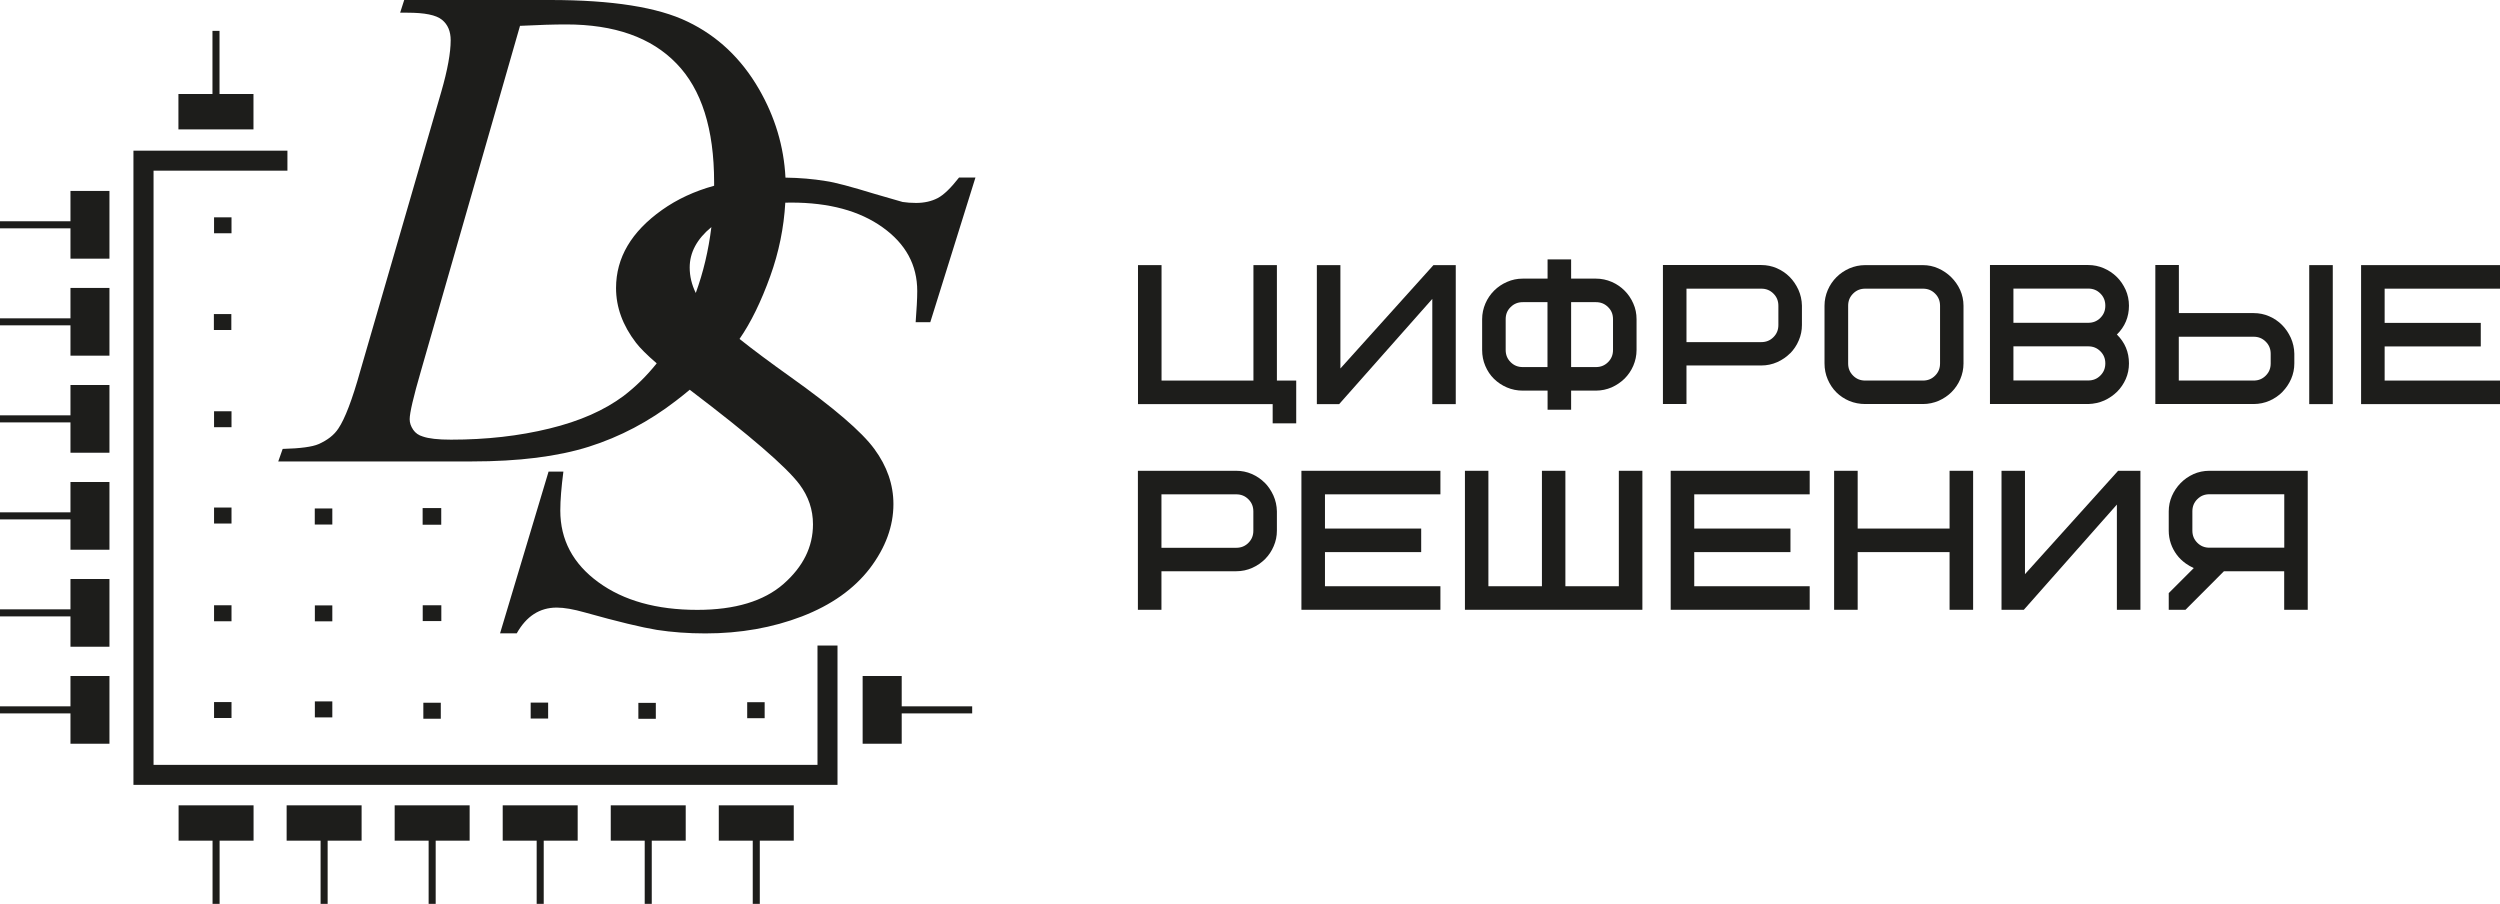
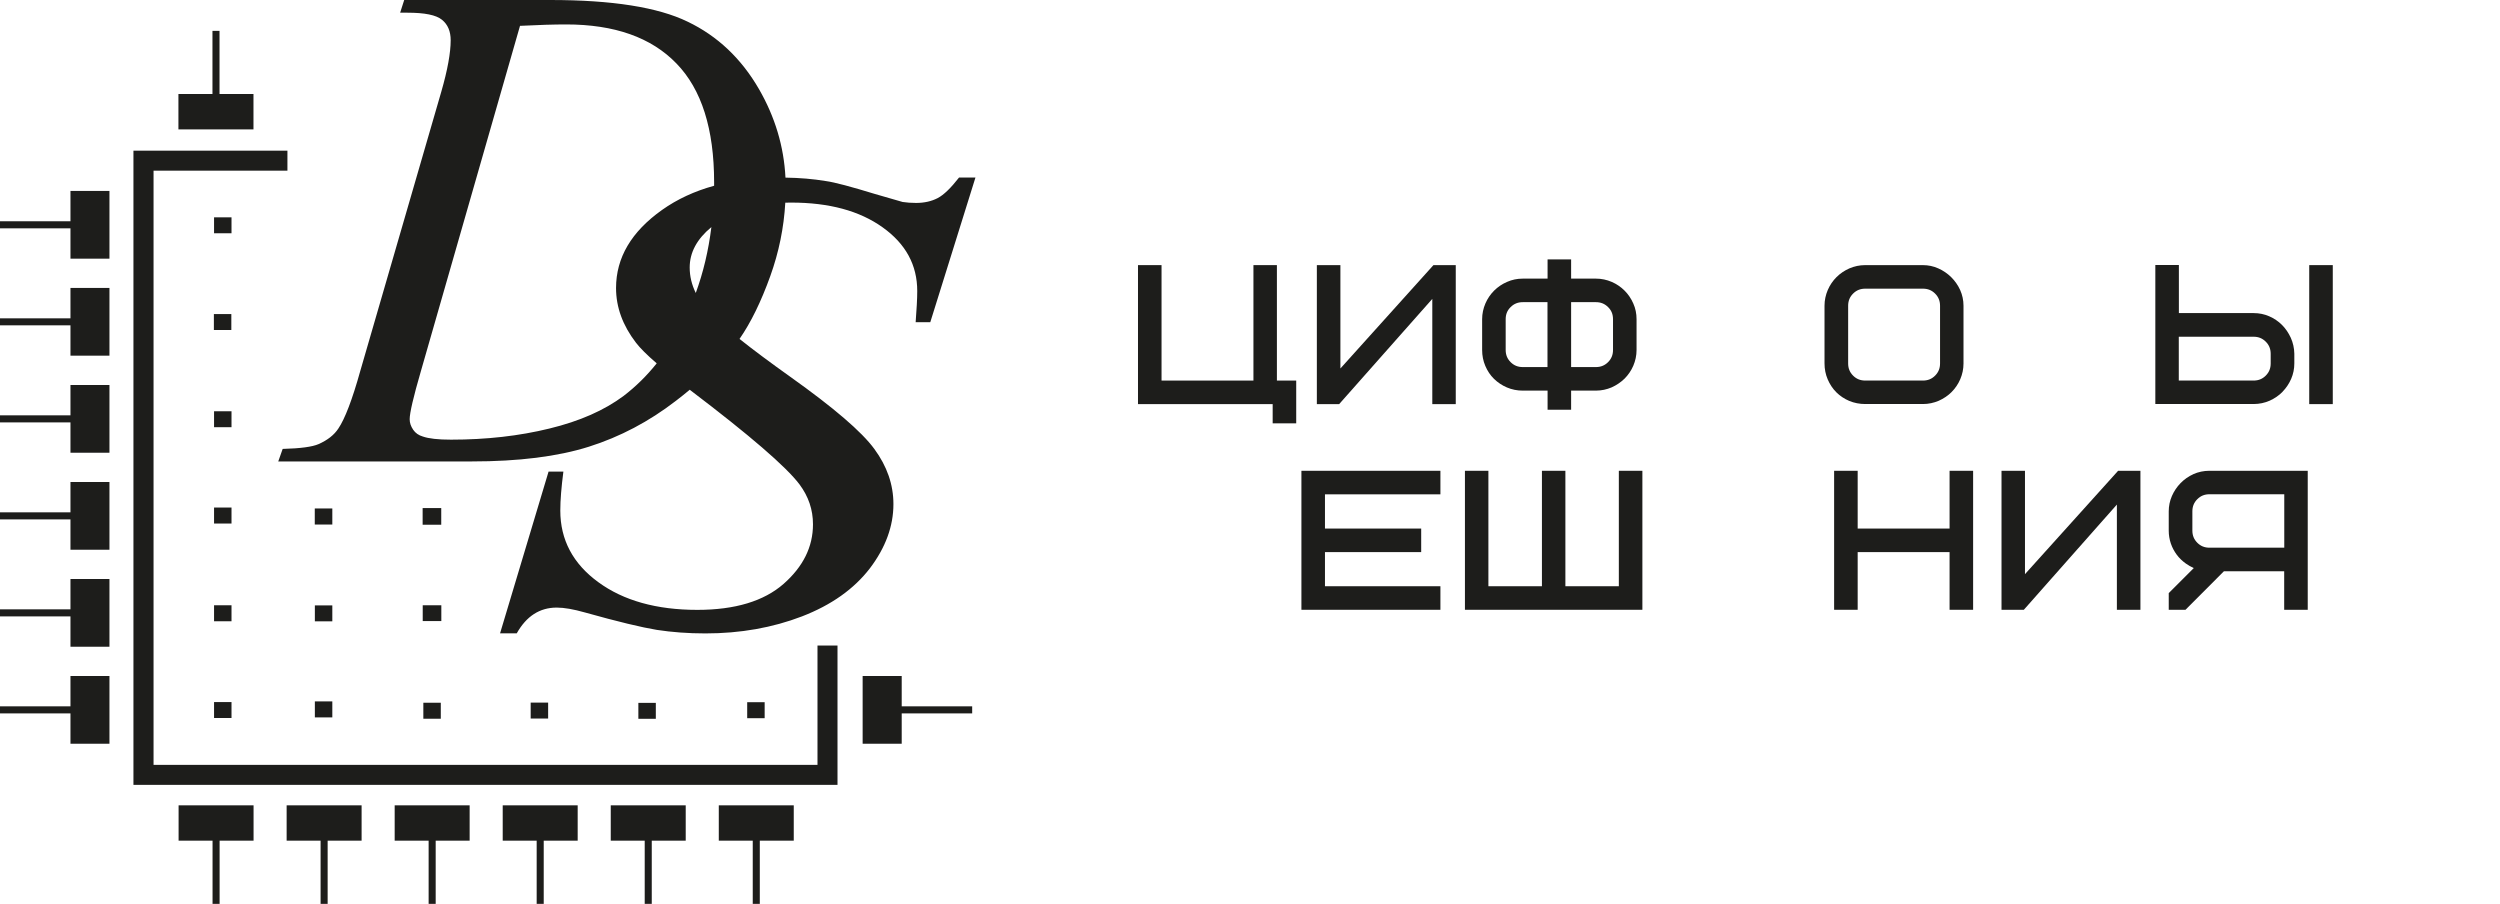
<svg xmlns="http://www.w3.org/2000/svg" id="_Слой_2" data-name="Слой 2" viewBox="0 0 283.46 102.46">
  <defs>
    <style>
      .cls-1, .cls-2 {
        fill: #1d1d1b;
      }

      .cls-2 {
        fill-rule: evenodd;
      }
    </style>
  </defs>
  <g id="_Слой_1-2" data-name="Слой 1">
    <g>
      <polygon class="cls-1" points="144.3 48 146.97 48 146.97 43.15 144.78 43.15 144.78 30.06 142.12 30.06 142.12 43.15 131.7 43.15 131.7 30.06 129.03 30.06 129.03 45.82 144.3 45.82 144.3 48" />
      <polygon class="cls-1" points="162.4 33.89 162.4 45.82 165.06 45.82 165.06 30.06 162.53 30.06 151.98 41.78 151.98 30.06 149.31 30.06 149.31 45.82 151.84 45.82 162.4 33.89" />
      <path class="cls-1" d="M178.14,46.46v-2.17h2.81c.63,0,1.23-.13,1.79-.37,.55-.25,1.04-.58,1.46-.99,.41-.41,.75-.9,.99-1.46,.24-.56,.37-1.16,.37-1.79v-3.49c0-.63-.12-1.23-.37-1.78-.24-.55-.57-1.04-.99-1.46-.41-.41-.9-.75-1.46-.99-.56-.24-1.16-.37-1.79-.37h-2.81v-2.18s-2.67,0-2.67,0v2.18h-2.8c-.63,0-1.23,.12-1.79,.37-.56,.24-1.06,.58-1.47,.99-.41,.41-.75,.9-.99,1.46-.24,.56-.37,1.16-.37,1.78v3.49c0,.64,.12,1.25,.36,1.81,.24,.56,.56,1.05,.98,1.46,.42,.41,.91,.74,1.47,.98,.56,.24,1.17,.36,1.81,.36h2.8v2.17s2.67,0,2.67,0Zm2.81-12.2c.55,0,1,.18,1.38,.56,.38,.37,.56,.82,.56,1.37v3.49c0,.55-.18,1-.56,1.38-.38,.38-.83,.56-1.38,.56h-2.81v-7.36h2.81Zm-8.29,7.36c-.55,0-1-.18-1.38-.56-.38-.38-.56-.83-.56-1.38v-3.49c0-.55,.18-1,.56-1.37,.38-.38,.83-.56,1.38-.56h2.8v7.36h-2.8Z" />
-       <path class="cls-1" d="M202.98,40.06c.41-.42,.74-.91,.97-1.46,.24-.55,.36-1.14,.36-1.75v-2.19c-.01-.64-.15-1.25-.4-1.81-.26-.56-.59-1.05-1-1.46-.41-.41-.9-.74-1.45-.98-.55-.24-1.15-.36-1.76-.36h-11.15s0,15.76,0,15.76h2.67s0-4.37,0-4.37h8.48c.64,0,1.25-.13,1.81-.38,.56-.25,1.05-.59,1.47-1.01Zm-11.76-7.33h8.48c.55,0,1,.18,1.38,.56,.38,.38,.56,.83,.56,1.38v2.18c0,.55-.18,1-.56,1.38s-.83,.56-1.38,.56h-8.48v-6.06Z" />
      <path class="cls-1" d="M221.27,44.46c.41-.41,.75-.9,.99-1.46s.37-1.16,.37-1.79v-6.54c0-.63-.13-1.23-.38-1.79-.25-.55-.6-1.04-1.02-1.46-.42-.41-.91-.75-1.46-.99-.55-.25-1.14-.37-1.75-.37h-6.54c-.63,0-1.23,.13-1.79,.37-.56,.25-1.05,.58-1.46,.99-.41,.41-.75,.9-.99,1.46-.24,.56-.37,1.16-.37,1.78v6.54c0,.64,.12,1.25,.36,1.81,.24,.56,.56,1.05,.98,1.47,.41,.41,.91,.74,1.47,.98,.56,.23,1.17,.35,1.81,.35h6.54c.63,0,1.23-.13,1.79-.37,.56-.25,1.05-.58,1.46-.99Zm-1.3-9.79v6.54c0,.55-.18,1-.56,1.38-.38,.38-.83,.56-1.38,.56h-6.54c-.55,0-1-.18-1.38-.56-.38-.38-.56-.83-.56-1.38v-6.54c0-.55,.18-1,.56-1.38,.38-.38,.83-.56,1.38-.56h6.54c.55,0,1,.18,1.38,.56,.38,.38,.56,.83,.56,1.38Z" />
-       <path class="cls-1" d="M240.05,44.41c.41-.41,.74-.9,.98-1.44,.24-.54,.36-1.14,.36-1.77,0-1.28-.46-2.38-1.37-3.27,.91-.89,1.37-1.99,1.37-3.27,0-.64-.13-1.25-.38-1.81-.26-.56-.59-1.05-1.01-1.46-.42-.41-.91-.74-1.47-.98-.56-.24-1.15-.36-1.75-.36h-11.15s0,15.76,0,15.76h11.15c.64-.02,1.25-.15,1.81-.4,.55-.25,1.04-.59,1.46-1Zm-3.28-7.81h-8.48v-3.88h8.48c.55,0,1,.18,1.38,.56,.38,.38,.56,.83,.56,1.38s-.18,1-.56,1.38c-.38,.38-.83,.56-1.38,.56Zm-8.48,2.67h8.48c.55,0,1,.18,1.38,.56,.38,.38,.56,.83,.56,1.37,0,.55-.18,1-.56,1.38s-.83,.56-1.38,.56h-8.48v-3.87Z" />
      <path class="cls-1" d="M258.8,44.42c.41-.42,.74-.91,.98-1.46,.24-.55,.36-1.14,.36-1.76v-1.09c-.01-.64-.15-1.25-.4-1.81-.26-.56-.59-1.05-1-1.46-.41-.41-.9-.74-1.45-.98-.55-.24-1.15-.36-1.76-.36h-8.48v-5.45s-2.67,0-2.67,0v15.76s11.15,0,11.15,0c.64,0,1.25-.13,1.82-.38,.55-.25,1.05-.59,1.46-1.01Zm-11.76-6.24h8.48c.55,0,1,.18,1.38,.56s.56,.83,.56,1.38v1.09c0,.55-.18,1-.56,1.38s-.83,.56-1.38,.56h-8.48v-4.97Z" />
      <rect class="cls-1" x="261.83" y="30.06" width="2.67" height="15.76" />
-       <polygon class="cls-1" points="283.46 32.73 283.46 30.06 267.71 30.06 267.71 45.82 283.46 45.82 283.46 43.15 270.38 43.15 270.38 39.28 281.28 39.28 281.28 36.61 270.38 36.61 270.38 32.73 283.46 32.73" />
-       <path class="cls-1" d="M143.38,54.72c-.41-.41-.9-.74-1.45-.98-.55-.24-1.15-.36-1.76-.36h-11.15s0,15.76,0,15.76h2.67s0-4.37,0-4.37h8.48c.64,0,1.25-.13,1.81-.38,.56-.25,1.05-.59,1.47-1.01,.41-.42,.74-.91,.97-1.46,.24-.55,.36-1.14,.36-1.75v-2.19c-.01-.64-.15-1.25-.4-1.81-.26-.56-.59-1.05-1-1.46Zm-11.69,1.33h8.48c.55,0,1,.18,1.38,.56,.38,.38,.56,.83,.56,1.38v2.18c0,.55-.18,1-.56,1.38-.38,.38-.83,.56-1.38,.56h-8.48v-6.06Z" />
      <polygon class="cls-1" points="147.56 69.14 163.32 69.14 163.32 66.47 150.23 66.47 150.23 62.6 161.14 62.6 161.14 59.93 150.23 59.93 150.23 56.05 163.32 56.05 163.32 53.38 147.56 53.38 147.56 69.14" />
      <polygon class="cls-1" points="183.55 66.47 177.49 66.47 177.49 53.38 174.83 53.38 174.83 66.47 168.76 66.47 168.76 53.38 166.1 53.38 166.1 69.14 186.22 69.14 186.22 53.38 183.55 53.38 183.55 66.47" />
-       <polygon class="cls-1" points="189.43 69.14 205.19 69.14 205.19 66.47 192.1 66.47 192.1 62.6 203.01 62.6 203.01 59.93 192.1 59.93 192.1 56.05 205.19 56.05 205.19 53.38 189.43 53.38 189.43 69.14" />
      <polygon class="cls-1" points="221.05 59.93 210.63 59.93 210.63 53.38 207.96 53.38 207.96 69.14 210.63 69.14 210.63 62.6 221.05 62.6 221.05 69.14 223.72 69.14 223.72 53.38 221.05 53.38 221.05 59.93" />
      <polygon class="cls-1" points="229.6 65.1 229.6 53.38 226.94 53.38 226.94 69.14 229.47 69.14 240.02 57.21 240.02 69.14 242.69 69.14 242.69 53.38 240.16 53.38 229.6 65.1" />
      <path class="cls-1" d="M248.7,53.76c-.56,.25-1.05,.6-1.46,1.02-.41,.42-.74,.91-.98,1.46-.24,.55-.36,1.14-.36,1.75v2.18c0,.5,.08,.99,.24,1.46s.39,.89,.67,1.27c.28,.38,.63,.71,1.02,.99,.29,.21,.59,.38,.91,.52l-2.84,2.84v1.89s1.9,0,1.9,0l4.36-4.37h6.83v4.37s2.67,0,2.67,0v-15.76s-11.15,0-11.15,0c-.64,0-1.25,.13-1.82,.38Zm10.3,2.28v6.06h-8.48c-.55,0-1-.18-1.38-.56s-.56-.83-.56-1.38v-2.18c0-.55,.18-1,.56-1.38,.38-.38,.83-.56,1.38-.56h8.48Z" />
      <path class="cls-2" d="M24.09,10.65V3.5h.8v7.16s3.85,0,3.85,0v4.01h-8.51v-4.01h3.85Zm-15.93,11h4.25v7.68H7.99v-3.44s-7.99,0-7.99,0v-.8H7.99s0-3.44,0-3.44h.17Zm0,11h4.25v7.68H7.99v-3.44s-7.99,0-7.99,0v-.8H7.99s0-3.44,0-3.44h.17Zm0,11h4.25v7.68H7.99v-3.44s-7.99,0-7.99,0v-.8H7.99s0-3.44,0-3.44h.17Zm0,11h4.25v7.68H7.99v-3.44s-7.99,0-7.99,0v-.8H7.99s0-3.44,0-3.44h.17Zm0,11h4.25v7.68H7.99v-3.44s-7.99,0-7.99,0v-.8H7.99s0-3.44,0-3.44h.17Zm0,11h4.25v7.68H7.99v-3.44s-7.99,0-7.99,0v-.8H7.99s0-3.44,0-3.44h.17Zm12.25,14.66h8.34v4.01h-3.85s0,7.16,0,7.16h-.8v-7.16s-3.85,0-3.85,0v-4.01h.17Zm12.25,0h8.34v4.01h-3.85s0,7.16,0,7.16h-.8v-7.16s-3.85,0-3.85,0v-4.01h.17Zm12.25,0h8.34v4.01h-3.85s0,7.16,0,7.16h-.8v-7.16s-3.85,0-3.85,0v-4.01h.17Zm12.25,0h8.34v4.01h-3.85s0,7.16,0,7.16h-.8v-7.16s-3.85,0-3.85,0v-4.01h.17Zm12.25,0h8.34v4.01h-3.85s0,7.16,0,7.16h-.8v-7.16s-3.85,0-3.85,0v-4.01h.17Zm12.25,0h8.34v4.01h-3.85s0,7.16,0,7.16h-.8v-7.16s-3.85,0-3.85,0v-4.01h.17Zm16.33-14.66h4.25v3.44s7.99,0,7.99,0v.8h-7.99s0,3.44,0,3.44h-4.43v-7.68h.17ZM32.6,19.35h-15.19s0,67.37,0,67.37H92.69s0-13.53,0-13.53h2.27v15.8H15.13c0-23.97,0-47.94,0-71.91h17.46v2.27h0Zm-8.16,5.29h-.17s0,1.81,0,1.81h1.98s0-1.81,0-1.81h-1.81Zm-.02,10.97h-.17s0,1.81,0,1.81h1.98s0-1.81,0-1.81h-1.81Zm.02,11.02h-.17s0,1.81,0,1.81h1.98s0-1.81,0-1.81h-1.81Zm0,10.92h-.17s0,1.81,0,1.81h1.98s0-1.81,0-1.81h-1.81Zm0,11.08h-.17v1.81s1.98,0,1.98,0v-1.81s-1.81,0-1.81,0h0Zm0,10.97h-.17v1.81s1.98,0,1.98,0v-1.81s-1.81,0-1.81,0h0Zm11.43-.07h-.17v1.81s1.98,0,1.98,0v-1.81s-1.81,0-1.81,0h0Zm12.3,.15h-.17v1.81s1.98,0,1.98,0v-1.81s-1.81,0-1.81,0h0Zm12.17-.02h-.17s0,1.81,0,1.81h1.98s0-1.81,0-1.81h-1.81Zm12.21,.03h-.17v1.81s1.98,0,1.98,0v-1.81s-1.81,0-1.81,0h0Zm12.34-.07h-.17s0,1.81,0,1.81h1.98s0-1.81,0-1.81h-1.81Zm-49.02-10.98h-.17v1.81s1.98,0,1.98,0v-1.81s-1.81,0-1.81,0h0Zm12.23-.01h-.17s0,1.79,0,1.79h2.11s0-1.79,0-1.79h-1.94Zm-12.24-10.98h-.17v1.82s1.99,0,1.99,0v-1.82s-1.81,0-1.81,0h0Zm12.23-.04h-.17s0,1.89,0,1.89h2.11s0-1.89,0-1.89h-1.94Zm8.64,14.2h1.86c1.09-1.94,2.6-2.92,4.53-2.92,.86,0,1.91,.19,3.19,.55,3.74,1.05,6.46,1.7,8.17,1.98,1.69,.26,3.54,.4,5.5,.4,3.96,0,7.62-.65,10.95-1.93,3.34-1.29,5.9-3.11,7.7-5.45,1.78-2.35,2.67-4.78,2.67-7.28,0-2.21-.72-4.29-2.16-6.25-1.44-1.97-4.61-4.68-9.51-8.17-2.33-1.66-4.25-3.09-5.78-4.31,1.29-1.86,2.45-4.24,3.49-7.13,.97-2.7,1.54-5.48,1.7-8.32,.22,0,.44-.01,.67-.01,4.29,0,7.75,.93,10.37,2.81,2.62,1.87,3.92,4.27,3.92,7.22,0,.9-.07,2.08-.18,3.53h1.66s5.12-16.4,5.12-16.4h-1.86c-.92,1.18-1.73,1.97-2.42,2.33-.69,.36-1.51,.55-2.45,.55-.57,0-1.07-.04-1.53-.11-.2-.05-1.24-.35-3.15-.91-2.68-.82-4.53-1.32-5.55-1.46-1.44-.24-2.98-.37-4.58-.39-.18-3.55-1.19-6.89-3-10.03-2.01-3.48-4.71-6.03-8.09-7.65C74.6,.82,69.4,0,62.39,0h-16.56s-.46,1.44-.46,1.44h.84c1.94,0,3.24,.26,3.9,.8,.67,.54,.99,1.32,.99,2.32,0,1.41-.35,3.37-1.07,5.86l-9.18,31.64c-.91,3.27-1.75,5.44-2.48,6.52-.48,.74-1.24,1.33-2.26,1.78-.69,.3-2.04,.49-4.06,.54l-.5,1.42h21.95c5.3,0,9.72-.55,13.27-1.67,3.54-1.12,6.83-2.86,9.85-5.19,.56-.43,1.09-.85,1.59-1.27l.11,.09c6.69,5.08,10.8,8.62,12.33,10.64,1.02,1.37,1.53,2.87,1.53,4.53,0,2.55-1.11,4.8-3.34,6.76-2.23,1.95-5.49,2.94-9.78,2.94-4.61,0-8.37-1.05-11.22-3.14-2.87-2.09-4.31-4.8-4.31-8.12,0-1.17,.12-2.64,.35-4.42h-1.68s-5.5,18.34-5.5,18.34h0Zm17.72-30.62c-1.09-.94-1.87-1.72-2.34-2.33-1.51-1.97-2.26-4.03-2.26-6.2,0-3.45,1.74-6.39,5.22-8.86,1.72-1.22,3.69-2.13,5.9-2.74,0-.13,0-.26,0-.39,0-6.04-1.42-10.55-4.28-13.48-2.85-2.95-7.02-4.42-12.5-4.42-1.34,0-3.09,.05-5.23,.16l-11.24,39.16c-.85,2.92-1.27,4.74-1.27,5.44,0,.41,.13,.8,.4,1.2,.26,.38,.63,.63,1.08,.76,.67,.24,1.74,.36,3.21,.36,4.01,0,7.73-.42,11.15-1.26,3.43-.83,6.24-2.07,8.43-3.71,1.37-1.05,2.61-2.27,3.73-3.67h0Zm6.21-15.44c-1.64,1.35-2.46,2.88-2.46,4.58,0,.99,.23,1.95,.69,2.89,.85-2.33,1.44-4.81,1.77-7.47Z" />
    </g>
  </g>
</svg>